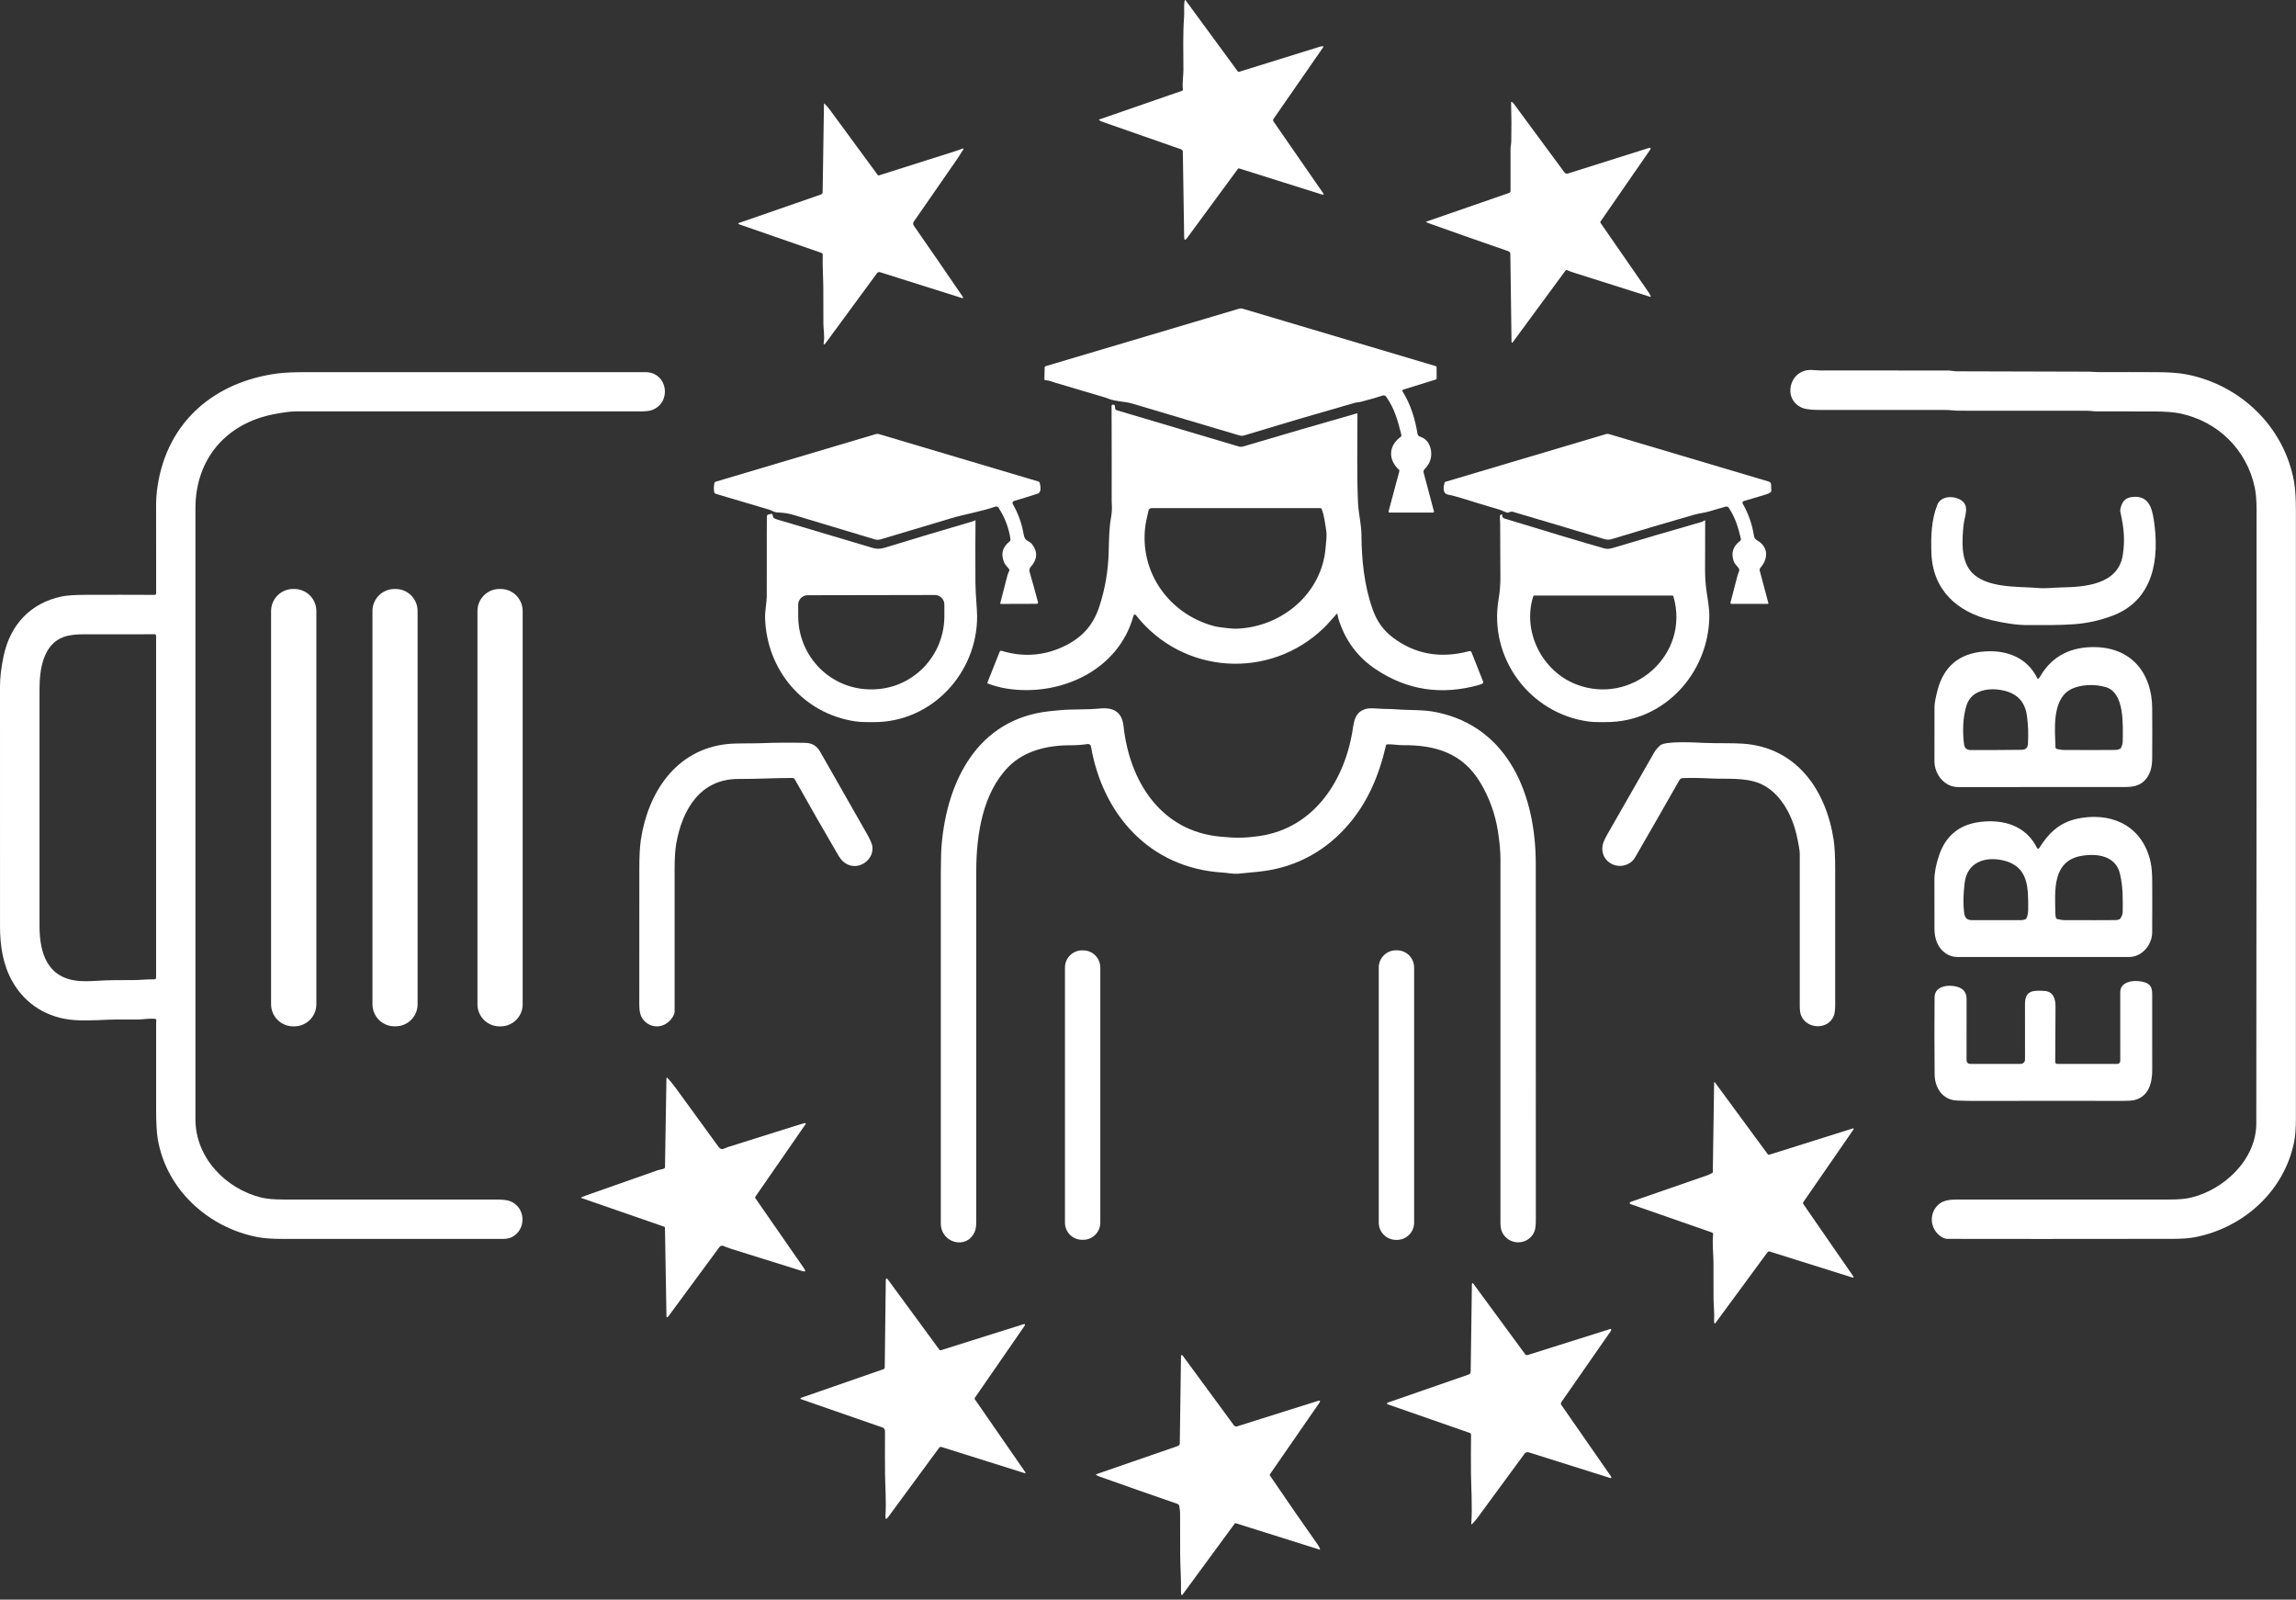
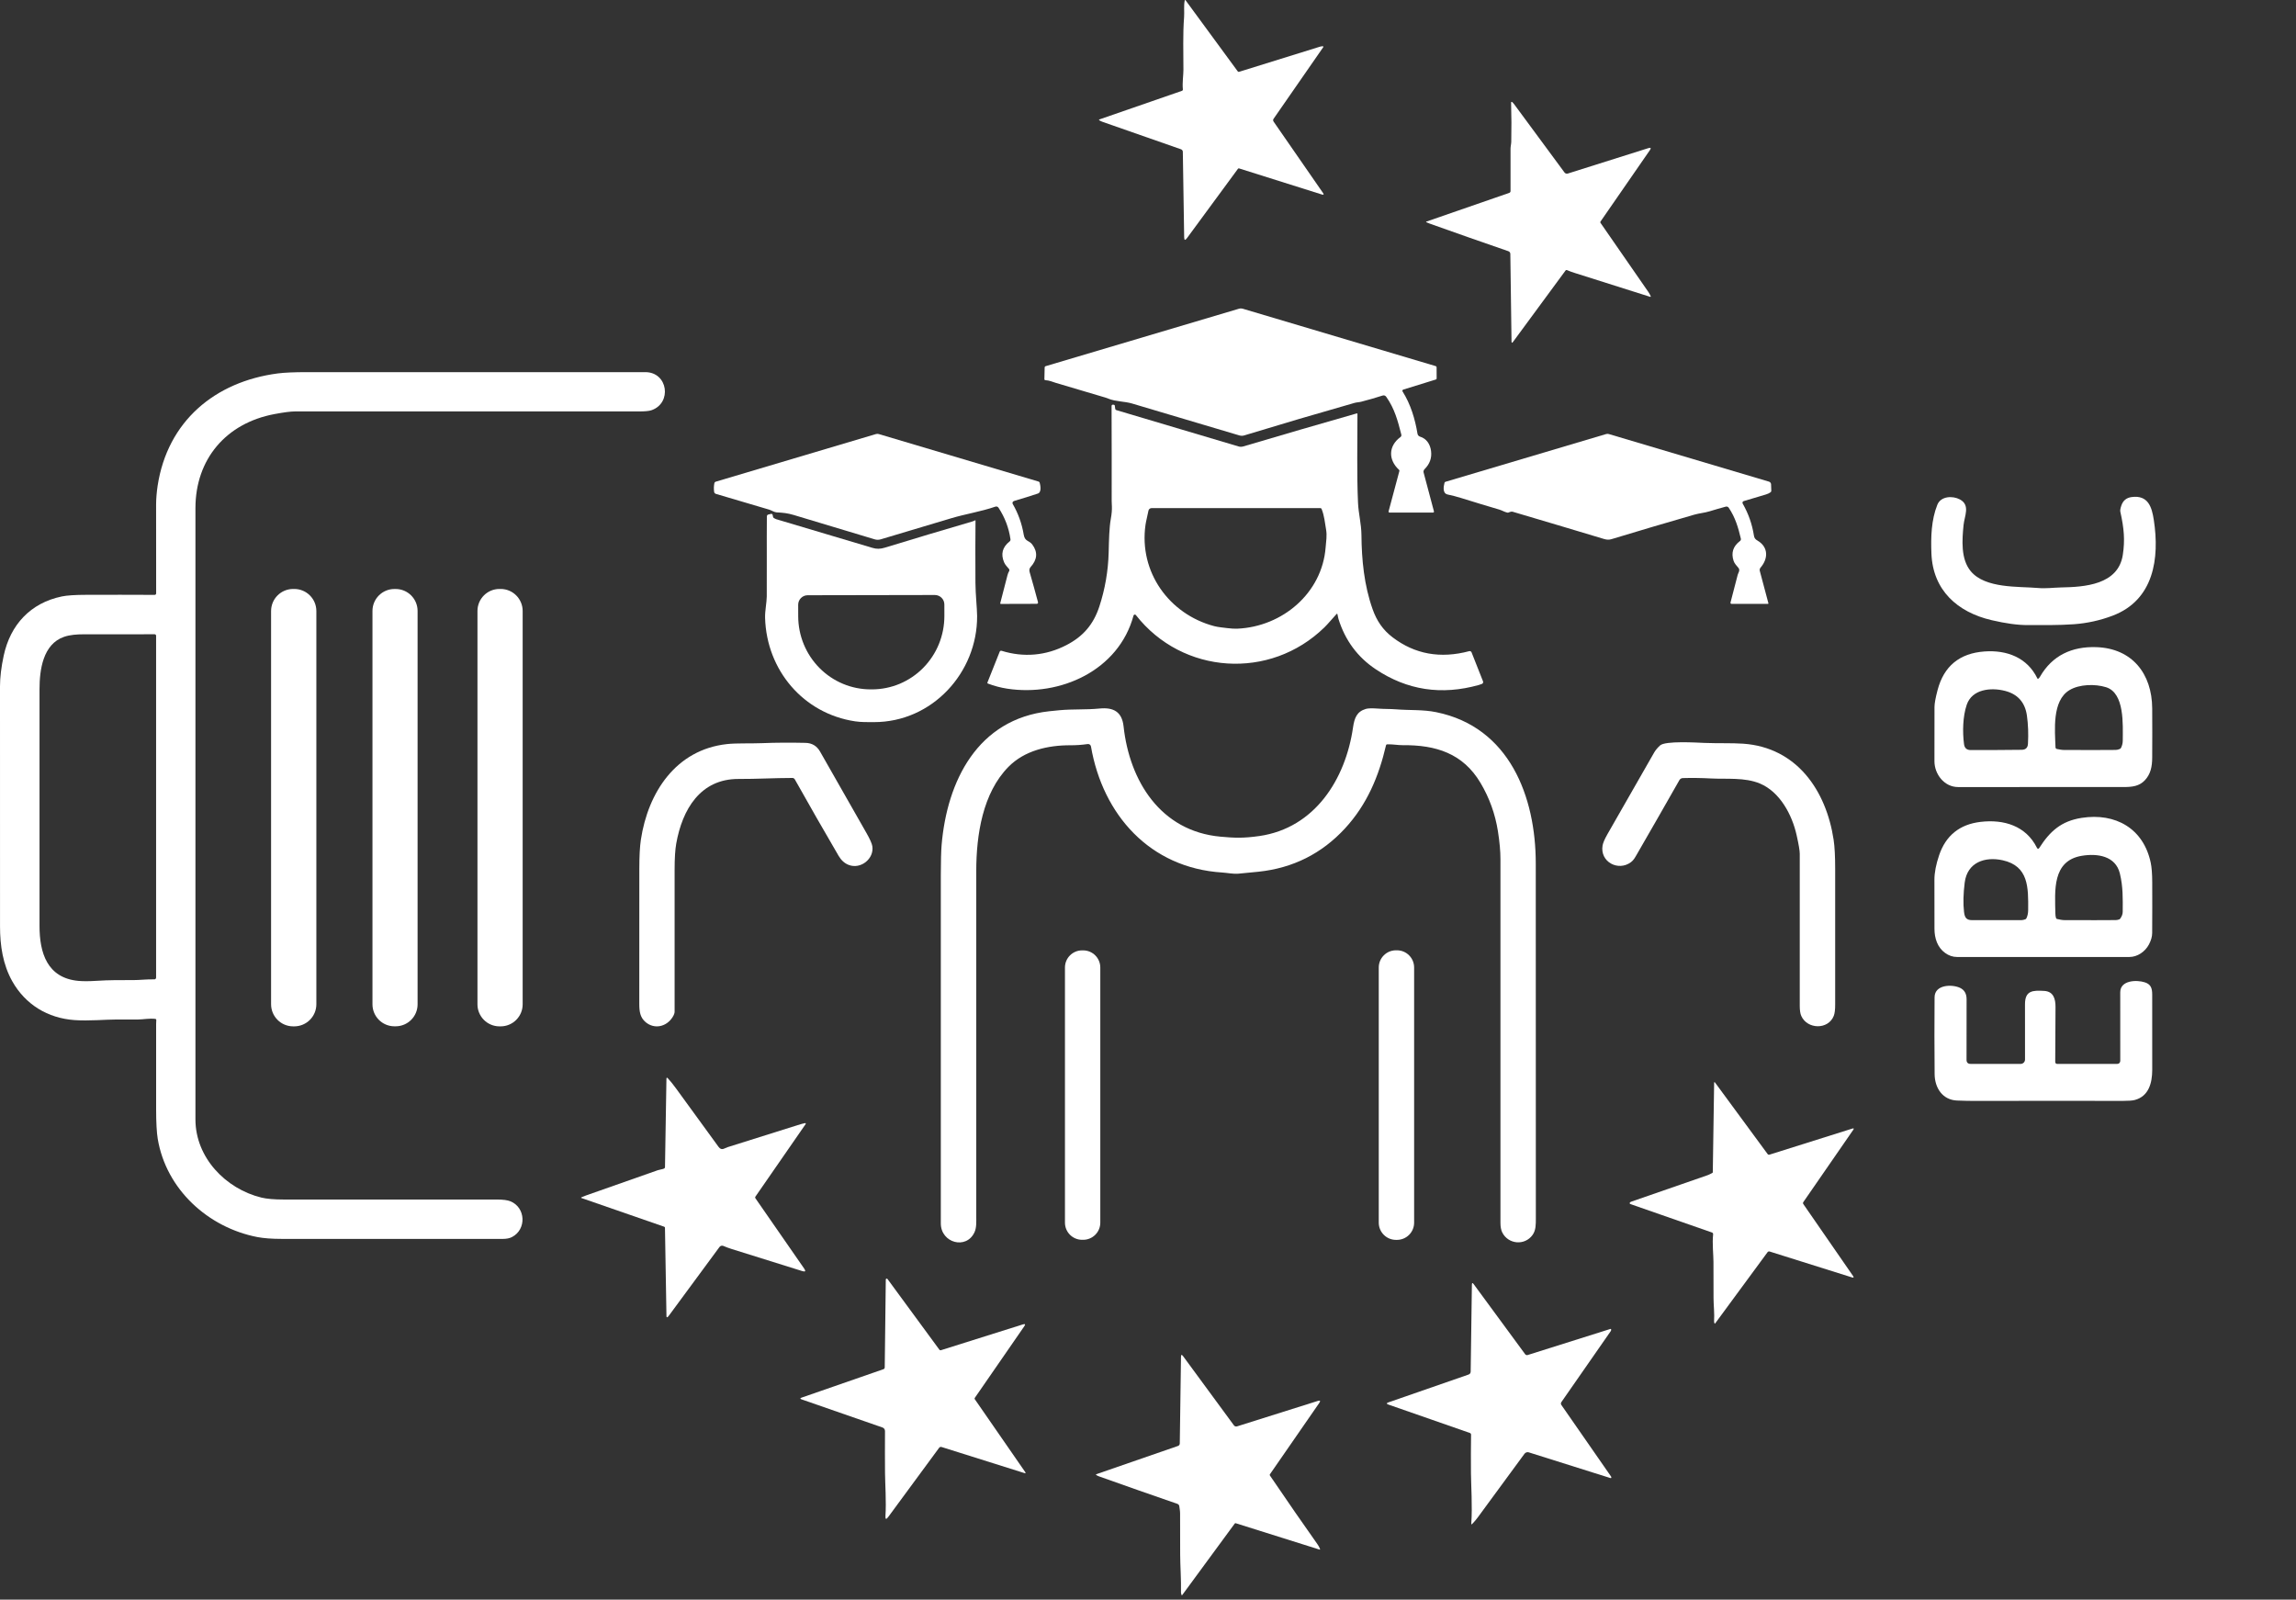
<svg xmlns="http://www.w3.org/2000/svg" width="89" height="62" viewBox="0 0 89 62" fill="none">
  <rect x="0" y="0" width="89" height="62" fill="#333333" stroke="none" />
  <path d="M48.029 2.784C49.073 2.462 50.117 2.137 51.16 1.811C51.199 1.799 51.239 1.792 51.278 1.793C51.282 1.793 51.286 1.794 51.289 1.796C51.292 1.798 51.295 1.801 51.297 1.804C51.298 1.808 51.299 1.811 51.299 1.815C51.298 1.819 51.297 1.823 51.295 1.826L49.37 4.601C49.344 4.639 49.344 4.677 49.37 4.715L51.281 7.475C51.327 7.54 51.311 7.561 51.235 7.537L48.032 6.528C48.013 6.522 47.999 6.527 47.987 6.542L46.01 9.231C45.94 9.326 45.904 9.315 45.902 9.196L45.85 5.884C45.85 5.862 45.843 5.841 45.83 5.824C45.818 5.806 45.8 5.793 45.779 5.786C44.769 5.432 43.757 5.078 42.744 4.725C42.696 4.708 42.651 4.687 42.61 4.661C42.607 4.659 42.605 4.656 42.603 4.654C42.602 4.651 42.601 4.647 42.602 4.644C42.602 4.641 42.603 4.638 42.605 4.635C42.607 4.633 42.61 4.631 42.613 4.63L45.815 3.521C45.827 3.517 45.837 3.509 45.844 3.498C45.851 3.487 45.854 3.474 45.852 3.462C45.825 3.207 45.873 2.922 45.873 2.709C45.874 2.029 45.847 1.339 45.899 0.661C45.915 0.454 45.879 0.214 45.925 0.014C45.925 0.011 45.927 0.008 45.929 0.005C45.931 0.003 45.934 0.002 45.938 0.001C45.941 0 45.944 0 45.947 0.002C45.95 0.003 45.953 0.005 45.954 0.007L47.981 2.769C47.994 2.785 48.01 2.79 48.029 2.784Z" fill="white" />
  <path d="M60.748 10.472C60.721 10.46 60.699 10.466 60.682 10.489L58.651 13.249C58.612 13.303 58.592 13.297 58.591 13.23L58.545 9.841C58.545 9.818 58.537 9.795 58.524 9.777C58.51 9.758 58.491 9.744 58.47 9.737C57.457 9.388 56.443 9.032 55.426 8.669C55.377 8.651 55.332 8.633 55.289 8.613C55.287 8.612 55.285 8.611 55.283 8.608C55.282 8.606 55.281 8.603 55.281 8.601C55.281 8.598 55.282 8.595 55.284 8.593C55.286 8.591 55.288 8.59 55.29 8.589L58.503 7.476C58.517 7.471 58.53 7.461 58.539 7.449C58.548 7.436 58.553 7.421 58.553 7.406C58.551 6.861 58.551 6.313 58.553 5.761C58.553 5.685 58.579 5.582 58.581 5.494C58.592 4.993 58.59 4.492 58.575 3.99C58.574 3.943 58.591 3.934 58.628 3.964C58.643 3.976 58.662 3.998 58.686 4.03C59.337 4.909 59.99 5.794 60.644 6.684C60.658 6.704 60.679 6.718 60.702 6.726C60.726 6.734 60.751 6.734 60.774 6.726L63.894 5.742C63.992 5.711 64.011 5.738 63.953 5.822L62.039 8.589C62.034 8.596 62.032 8.604 62.032 8.612C62.032 8.621 62.034 8.629 62.039 8.636C62.654 9.527 63.271 10.418 63.889 11.307C63.929 11.364 63.961 11.422 63.987 11.482C63.988 11.485 63.989 11.488 63.988 11.492C63.988 11.495 63.986 11.498 63.984 11.501C63.981 11.503 63.978 11.505 63.975 11.506C63.972 11.507 63.968 11.507 63.965 11.505C62.99 11.194 62.015 10.886 61.039 10.579C60.934 10.546 60.837 10.511 60.748 10.472Z" fill="white" />
-   <path d="M34.07 6.798C35.043 6.489 36.016 6.181 36.989 5.872C37.104 5.836 37.208 5.799 37.3 5.763C37.351 5.743 37.362 5.756 37.334 5.803C37.248 5.945 37.155 6.089 37.053 6.236C36.507 7.024 35.963 7.809 35.42 8.592C35.405 8.615 35.397 8.641 35.397 8.668C35.397 8.695 35.405 8.722 35.42 8.744C36.063 9.668 36.694 10.584 37.313 11.492C37.323 11.507 37.33 11.522 37.331 11.535C37.332 11.539 37.331 11.542 37.33 11.545C37.329 11.548 37.327 11.551 37.325 11.553C37.322 11.555 37.319 11.557 37.316 11.557C37.312 11.558 37.309 11.558 37.306 11.557L34.113 10.55C34.092 10.543 34.069 10.543 34.048 10.55C34.027 10.557 34.009 10.57 33.996 10.588L32.017 13.281C31.941 13.385 31.913 13.373 31.933 13.246C31.971 13.017 31.916 12.746 31.917 12.533C31.918 12.071 31.917 11.609 31.914 11.147C31.912 10.804 31.879 10.302 31.891 9.874C31.892 9.858 31.887 9.842 31.878 9.829C31.869 9.816 31.856 9.806 31.84 9.801L28.66 8.697C28.603 8.677 28.603 8.656 28.66 8.636L31.82 7.54C31.84 7.534 31.857 7.521 31.869 7.504C31.881 7.487 31.888 7.468 31.888 7.447L31.94 4.022C31.94 4.005 31.946 4.002 31.958 4.015C32.04 4.096 32.115 4.182 32.181 4.273C32.794 5.111 33.408 5.948 34.024 6.783C34.035 6.799 34.051 6.804 34.07 6.798Z" fill="white" />
  <path d="M54.394 15.101C54.387 15.103 54.38 15.107 54.375 15.112C54.37 15.117 54.366 15.123 54.363 15.13C54.361 15.136 54.36 15.143 54.361 15.151C54.361 15.158 54.364 15.165 54.367 15.171C54.68 15.666 54.852 16.238 54.947 16.812C54.951 16.838 54.963 16.863 54.98 16.882C54.998 16.902 55.02 16.916 55.045 16.924C55.299 17 55.439 17.221 55.472 17.48C55.507 17.75 55.422 17.985 55.219 18.187C55.202 18.204 55.19 18.224 55.184 18.247C55.177 18.27 55.177 18.294 55.184 18.317L55.584 19.82C55.586 19.825 55.586 19.831 55.585 19.837C55.584 19.843 55.581 19.848 55.578 19.853C55.574 19.858 55.569 19.861 55.564 19.864C55.559 19.867 55.553 19.868 55.547 19.868L53.861 19.866C53.856 19.866 53.85 19.865 53.845 19.863C53.84 19.86 53.836 19.857 53.832 19.852C53.829 19.847 53.827 19.842 53.825 19.837C53.824 19.831 53.825 19.825 53.826 19.82L54.245 18.253C54.249 18.238 54.245 18.224 54.233 18.212C53.805 17.822 53.819 17.284 54.283 16.942C54.317 16.917 54.329 16.884 54.319 16.843C54.183 16.311 54.06 15.841 53.737 15.383C53.7 15.33 53.65 15.313 53.587 15.333C53.329 15.417 53.055 15.496 52.767 15.57C52.677 15.594 52.591 15.592 52.506 15.616C51.072 16.024 49.648 16.444 48.231 16.876C48.17 16.895 48.105 16.895 48.043 16.877C46.661 16.466 45.274 16.053 43.882 15.64C43.593 15.554 43.24 15.567 42.968 15.453C42.928 15.435 42.891 15.422 42.856 15.412C42.212 15.222 41.568 15.031 40.924 14.839C40.81 14.805 40.68 14.744 40.527 14.736C40.498 14.735 40.484 14.72 40.484 14.692L40.494 14.244C40.494 14.233 40.498 14.221 40.505 14.212C40.513 14.202 40.523 14.195 40.534 14.192L48.022 11.967C48.072 11.952 48.126 11.952 48.177 11.967L55.648 14.189C55.674 14.197 55.687 14.214 55.687 14.242L55.689 14.668C55.689 14.689 55.679 14.703 55.659 14.709L54.394 15.101Z" fill="white" />
-   <path d="M87.399 18.883C87.086 17.427 85.97 16.325 84.489 16.021C84.252 15.973 83.919 15.949 83.491 15.948C82.766 15.947 82.04 15.947 81.314 15.947C81.187 15.947 81.032 15.921 80.896 15.921C79.245 15.919 77.594 15.919 75.943 15.919C75.78 15.919 75.584 15.89 75.411 15.89C73.802 15.889 72.192 15.888 70.583 15.889C70.386 15.889 70.058 15.886 69.876 15.814C69.064 15.493 69.355 14.288 70.245 14.341C70.432 14.353 70.527 14.358 70.529 14.358C72.193 14.358 73.856 14.359 75.52 14.361C75.627 14.362 75.754 14.392 75.844 14.392C77.553 14.395 79.263 14.399 80.972 14.406C81.114 14.407 81.26 14.425 81.391 14.424C82.139 14.42 82.888 14.421 83.636 14.425C84.094 14.428 84.463 14.456 84.742 14.509C86.847 14.91 88.546 16.543 88.925 18.674C88.973 18.943 88.996 19.321 88.996 19.808C88.997 27.657 88.997 35.505 88.996 43.353C88.996 43.731 88.973 44.037 88.925 44.272C88.538 46.166 86.985 47.568 85.117 47.947C84.887 47.993 84.601 48.016 84.258 48.017C80.341 48.022 77.422 48.023 75.501 48.018C75.418 48.018 75.336 47.992 75.256 47.941C74.853 47.683 74.757 47.14 75.063 46.767C75.258 46.53 75.53 46.494 75.858 46.494C78.607 46.494 81.356 46.494 84.105 46.493C84.449 46.493 84.723 46.468 84.928 46.419C86.206 46.114 87.46 44.948 87.461 43.545C87.468 35.621 87.472 27.697 87.472 19.772C87.471 19.406 87.447 19.109 87.399 18.883Z" fill="white" />
  <path d="M6.022 39.492C5.796 39.464 5.535 39.515 5.356 39.515C5.083 39.515 4.81 39.515 4.537 39.515C4.088 39.515 3.442 39.578 2.886 39.538C1.846 39.463 0.984 38.934 0.477 38.036C0.112 37.389 0.001 36.651 0.001 35.907C0.001 32.806 0 29.706 0 26.605C0 26.255 0.048 25.857 0.144 25.41C0.402 24.215 1.18 23.371 2.396 23.118C2.593 23.077 2.911 23.056 3.35 23.055C4.234 23.052 5.115 23.053 5.994 23.057C6.002 23.057 6.01 23.056 6.017 23.053C6.024 23.05 6.031 23.045 6.036 23.04C6.042 23.034 6.046 23.028 6.049 23.02C6.052 23.013 6.053 23.005 6.053 22.997C6.05 21.849 6.049 20.7 6.051 19.551C6.051 19.33 6.076 19.056 6.11 18.829C6.493 16.327 8.331 14.793 10.766 14.474C11.02 14.441 11.399 14.424 11.903 14.424C16.274 14.422 20.644 14.422 25.015 14.424C25.895 14.424 26.059 15.628 25.248 15.902C25.159 15.932 24.999 15.947 24.769 15.947C20.323 15.947 15.878 15.947 11.433 15.947C11.269 15.947 11.004 15.981 10.636 16.05C8.768 16.401 7.576 17.79 7.576 19.699C7.576 27.595 7.576 35.492 7.576 43.388C7.576 44.865 8.745 46.079 10.133 46.418C10.341 46.468 10.63 46.493 11.002 46.493C13.754 46.494 16.506 46.494 19.258 46.493C19.498 46.493 19.674 46.516 19.784 46.561C20.382 46.802 20.417 47.653 19.845 47.948C19.754 47.996 19.632 48.02 19.478 48.02C16.628 48.02 13.778 48.02 10.928 48.019C10.541 48.019 10.223 47.995 9.976 47.948C8.065 47.578 6.44 46.099 6.114 44.139C6.074 43.896 6.053 43.517 6.052 43.002C6.049 41.901 6.049 40.8 6.052 39.698C6.052 39.628 6.054 39.574 6.058 39.538C6.059 39.527 6.056 39.517 6.049 39.508C6.043 39.499 6.033 39.494 6.022 39.492ZM2.484 24.683C1.658 24.968 1.532 25.977 1.532 26.714C1.53 29.773 1.53 32.832 1.532 35.891C1.532 36.93 1.827 37.907 3.04 38.019C3.218 38.035 3.446 38.035 3.726 38.017C4.252 37.983 4.688 37.988 5.174 37.988C5.416 37.989 5.709 37.951 5.982 37.96C5.99 37.96 5.999 37.959 6.008 37.956C6.016 37.953 6.024 37.948 6.03 37.941C6.037 37.935 6.042 37.928 6.045 37.919C6.049 37.911 6.051 37.902 6.051 37.893V24.64C6.051 24.625 6.045 24.611 6.034 24.6C6.024 24.59 6.009 24.584 5.995 24.584C5.078 24.583 4.163 24.583 3.249 24.585C2.977 24.585 2.711 24.605 2.484 24.683Z" fill="white" />
  <path d="M51.806 23.802C51.648 23.972 51.482 24.177 51.338 24.317C49.233 26.371 45.839 26.152 44.03 23.84C44.024 23.832 44.016 23.826 44.007 23.823C43.998 23.82 43.988 23.819 43.979 23.821C43.969 23.823 43.961 23.827 43.954 23.834C43.947 23.841 43.941 23.849 43.939 23.858C43.364 25.99 41.096 27.008 39.039 26.692C38.786 26.653 38.537 26.587 38.293 26.494C38.289 26.492 38.286 26.49 38.283 26.487C38.28 26.484 38.278 26.481 38.276 26.477C38.274 26.473 38.273 26.469 38.273 26.465C38.273 26.46 38.274 26.456 38.276 26.453L38.752 25.258C38.758 25.245 38.768 25.234 38.781 25.227C38.794 25.221 38.809 25.22 38.823 25.224C39.683 25.492 40.545 25.414 41.337 25.004C41.974 24.675 42.382 24.216 42.614 23.508C42.836 22.828 42.956 22.132 42.975 21.419C42.988 20.899 42.997 20.454 43.059 20.107C43.093 19.921 43.106 19.761 43.1 19.626C43.095 19.493 43.092 19.425 43.092 19.422C43.094 18.208 43.093 16.979 43.088 15.735C43.088 15.727 43.09 15.72 43.093 15.713C43.096 15.706 43.101 15.699 43.108 15.694C43.114 15.69 43.121 15.686 43.129 15.685C43.136 15.683 43.144 15.683 43.152 15.685C43.163 15.688 43.173 15.69 43.182 15.691C43.201 15.694 43.211 15.705 43.213 15.723L43.229 15.846C43.231 15.858 43.236 15.868 43.243 15.877C43.25 15.885 43.26 15.892 43.27 15.895C44.852 16.364 46.429 16.834 48.003 17.302C48.068 17.322 48.133 17.322 48.198 17.302C49.66 16.868 51.125 16.442 52.592 16.023C52.61 16.019 52.619 16.025 52.619 16.044C52.621 17.191 52.59 18.348 52.641 19.49C52.66 19.912 52.77 20.302 52.774 20.741C52.782 21.693 52.877 22.683 53.206 23.611C53.364 24.056 53.599 24.412 53.984 24.704C54.844 25.358 55.833 25.536 56.951 25.239C56.969 25.234 56.988 25.236 57.005 25.244C57.022 25.253 57.035 25.267 57.042 25.284L57.487 26.41C57.494 26.428 57.494 26.448 57.486 26.466C57.479 26.485 57.465 26.499 57.447 26.507C57.413 26.522 57.373 26.536 57.326 26.549C55.877 26.956 54.545 26.753 53.329 25.941C52.624 25.471 52.142 24.821 51.883 23.989C51.866 23.938 51.862 23.872 51.845 23.812C51.838 23.785 51.825 23.782 51.806 23.802ZM44.403 20.345C44.144 22.164 45.313 23.804 47.063 24.268C47.229 24.311 47.404 24.323 47.579 24.346C47.728 24.365 47.859 24.372 47.97 24.367C49.703 24.289 51.251 22.994 51.386 21.212C51.404 20.982 51.444 20.765 51.404 20.532C51.356 20.249 51.336 19.999 51.23 19.728C51.227 19.718 51.219 19.709 51.21 19.703C51.201 19.697 51.19 19.693 51.179 19.693L44.64 19.694C44.61 19.694 44.581 19.704 44.559 19.723C44.536 19.742 44.521 19.769 44.516 19.799C44.484 19.98 44.426 20.179 44.403 20.345Z" fill="white" />
  <path d="M39.249 19.513C39.25 19.521 39.253 19.528 39.257 19.534C39.47 19.902 39.612 20.299 39.683 20.725C39.729 20.997 39.889 20.937 40.015 21.106C40.233 21.399 40.211 21.689 39.951 21.976C39.902 22.029 39.89 22.096 39.913 22.177C40.028 22.574 40.135 22.959 40.234 23.332C40.247 23.38 40.228 23.404 40.179 23.404L38.796 23.408C38.793 23.408 38.789 23.407 38.786 23.406C38.782 23.404 38.779 23.402 38.777 23.399C38.775 23.396 38.773 23.393 38.772 23.389C38.772 23.385 38.772 23.382 38.773 23.378C38.865 23.017 38.958 22.659 39.051 22.302C39.067 22.238 39.089 22.183 39.117 22.137C39.124 22.124 39.128 22.109 39.127 22.093C39.126 22.078 39.12 22.063 39.11 22.051C39.043 21.971 38.964 21.893 38.924 21.8C38.785 21.477 38.855 21.207 39.135 20.987C39.147 20.977 39.157 20.965 39.163 20.95C39.169 20.935 39.171 20.918 39.169 20.902C39.107 20.464 38.953 20.058 38.709 19.684C38.677 19.635 38.633 19.62 38.578 19.639C38.028 19.829 37.435 19.919 36.873 20.087C35.961 20.359 35.049 20.632 34.138 20.905C34.06 20.928 33.983 20.928 33.905 20.904C32.858 20.587 31.81 20.272 30.762 19.959C30.524 19.888 30.349 19.872 30.106 19.859C30.006 19.853 29.908 19.781 29.819 19.754C29.136 19.55 28.446 19.346 27.749 19.142C27.732 19.136 27.716 19.127 27.704 19.113C27.693 19.099 27.685 19.082 27.682 19.065C27.666 18.95 27.669 18.837 27.692 18.724C27.695 18.712 27.7 18.701 27.709 18.691C27.717 18.682 27.728 18.675 27.741 18.671L33.953 16.824C33.99 16.813 34.029 16.813 34.066 16.824L40.258 18.665C40.268 18.668 40.278 18.673 40.285 18.681C40.292 18.688 40.298 18.698 40.301 18.708C40.329 18.807 40.382 19.08 40.233 19.129C39.932 19.229 39.629 19.323 39.325 19.412C39.265 19.43 39.24 19.463 39.249 19.513Z" fill="white" />
  <path d="M67.592 19.422C67.582 19.425 67.573 19.43 67.565 19.437C67.558 19.444 67.552 19.452 67.548 19.461C67.544 19.471 67.543 19.481 67.544 19.491C67.544 19.501 67.547 19.511 67.552 19.519C67.775 19.908 67.92 20.322 67.988 20.762C68.003 20.857 68.045 20.906 68.123 20.951C68.555 21.203 68.546 21.651 68.244 22.001C68.229 22.018 68.219 22.039 68.214 22.061C68.209 22.083 68.209 22.106 68.215 22.128L68.547 23.375C68.553 23.396 68.545 23.407 68.523 23.407L67.117 23.405C67.111 23.405 67.105 23.403 67.1 23.401C67.094 23.398 67.09 23.394 67.086 23.389C67.082 23.385 67.08 23.379 67.079 23.373C67.078 23.367 67.078 23.362 67.079 23.356C67.174 22.994 67.267 22.634 67.359 22.278C67.379 22.205 67.462 22.103 67.389 22.013C67.318 21.925 67.234 21.846 67.2 21.74C67.097 21.429 67.179 21.172 67.447 20.97C67.461 20.96 67.472 20.946 67.478 20.93C67.483 20.913 67.484 20.896 67.481 20.879C67.377 20.439 67.266 20.06 67.011 19.68C66.999 19.662 66.981 19.648 66.961 19.64C66.94 19.632 66.917 19.631 66.896 19.637C66.692 19.692 66.484 19.752 66.272 19.817C66.075 19.878 65.874 19.892 65.677 19.948C64.603 20.257 63.532 20.574 62.464 20.898C62.378 20.925 62.285 20.923 62.185 20.893C61.004 20.537 59.822 20.185 58.64 19.836C58.601 19.824 58.548 19.833 58.481 19.863C58.463 19.871 58.444 19.872 58.425 19.868C58.316 19.842 58.215 19.78 58.12 19.752C57.623 19.606 57.127 19.455 56.633 19.301C56.464 19.248 56.292 19.204 56.117 19.167C55.909 19.124 55.956 18.86 55.993 18.714C55.998 18.693 56.012 18.68 56.032 18.674L62.256 16.824C62.292 16.813 62.33 16.813 62.366 16.824L68.571 18.668C68.593 18.675 68.613 18.688 68.628 18.707C68.642 18.725 68.651 18.748 68.652 18.771L68.661 19.021C68.662 19.032 68.66 19.043 68.655 19.053C68.65 19.063 68.643 19.072 68.634 19.079C68.587 19.114 68.526 19.143 68.454 19.165C68.159 19.254 67.871 19.339 67.592 19.422Z" fill="white" />
  <path d="M83.488 20.151C83.717 21.642 83.492 23.258 81.888 23.865C81.407 24.047 80.908 24.157 80.39 24.195C79.79 24.238 79.197 24.227 78.596 24.228C78.211 24.229 77.746 24.165 77.2 24.037C75.878 23.729 74.926 22.881 74.868 21.46C74.842 20.816 74.863 20.151 75.097 19.565C75.232 19.227 75.691 19.207 75.971 19.358C76.385 19.58 76.147 19.998 76.113 20.355C76.058 20.923 75.998 21.667 76.393 22.141C76.958 22.818 78.244 22.724 78.994 22.79C79.311 22.818 79.589 22.776 79.887 22.769C80.803 22.752 82.11 22.67 82.287 21.504C82.374 20.935 82.335 20.483 82.19 19.831C82.179 19.78 82.194 19.696 82.236 19.578C82.302 19.396 82.433 19.292 82.627 19.266C83.268 19.179 83.412 19.653 83.488 20.151Z" fill="white" />
  <path d="M30 20.081C30.038 20.103 30.066 20.117 30.083 20.122C31.327 20.492 32.571 20.863 33.816 21.234C33.983 21.285 34.121 21.281 34.299 21.227C35.427 20.882 36.556 20.544 37.688 20.213C37.725 20.202 37.761 20.187 37.795 20.169C37.808 20.162 37.815 20.165 37.814 20.18C37.807 20.775 37.806 21.577 37.811 22.587C37.813 23.031 37.874 23.567 37.876 23.879C37.887 26.075 36.13 27.99 33.883 27.989C33.635 27.989 33.385 27.994 33.149 27.959C31.135 27.658 29.716 25.97 29.657 23.951C29.649 23.68 29.721 23.347 29.722 23.114C29.729 22.08 29.717 21.046 29.726 20.012C29.727 19.996 29.732 19.981 29.742 19.968C29.752 19.956 29.766 19.947 29.781 19.943L29.88 19.919C29.919 19.909 29.943 19.924 29.951 19.963L29.966 20.033C29.971 20.054 29.982 20.07 30 20.081ZM36.237 23.062L31.307 23.071C31.209 23.072 31.116 23.11 31.047 23.18C30.979 23.248 30.94 23.342 30.94 23.439L30.941 23.886C30.942 24.639 31.239 25.36 31.767 25.892C32.294 26.423 33.009 26.721 33.753 26.72H33.804C34.173 26.719 34.538 26.645 34.879 26.502C35.219 26.358 35.528 26.149 35.788 25.885C36.048 25.62 36.255 25.307 36.395 24.963C36.535 24.618 36.607 24.249 36.607 23.876L36.606 23.429C36.606 23.381 36.596 23.333 36.578 23.288C36.559 23.244 36.532 23.203 36.498 23.169C36.464 23.135 36.423 23.108 36.378 23.09C36.334 23.071 36.286 23.062 36.237 23.062Z" fill="white" />
-   <path d="M58.325 20.1C60.045 20.627 61.333 21.013 62.187 21.256C62.281 21.283 62.391 21.277 62.518 21.238C63.664 20.895 64.811 20.559 65.961 20.23C65.987 20.223 66.025 20.203 66.074 20.17C66.09 20.159 66.098 20.163 66.098 20.183C66.094 20.823 66.093 21.464 66.094 22.104C66.094 22.367 66.111 22.622 66.144 22.867C66.191 23.207 66.262 23.557 66.259 23.883C66.239 26.081 64.51 28 62.245 27.988C62.025 27.987 61.797 27.995 61.588 27.967C59.301 27.662 57.704 25.507 58.089 23.231C58.136 22.952 58.16 22.684 58.16 22.413C58.16 21.711 58.157 21.009 58.151 20.307C58.15 20.203 58.146 20.108 58.139 20.021C58.138 20.008 58.14 19.996 58.145 19.985C58.151 19.974 58.159 19.964 58.169 19.957L58.192 19.942C58.217 19.925 58.229 19.932 58.228 19.961C58.226 20.033 58.253 20.078 58.325 20.1ZM61.093 26.524C63.252 27.365 65.532 25.39 64.865 23.111C64.86 23.093 64.848 23.084 64.829 23.084L59.469 23.083C59.452 23.083 59.44 23.091 59.435 23.108C59.001 24.465 59.763 26.005 61.093 26.524Z" fill="white" />
  <path d="M11.406 22.828H11.364C10.891 22.828 10.508 23.211 10.508 23.684V38.924C10.508 39.397 10.891 39.781 11.364 39.781H11.406C11.88 39.781 12.263 39.397 12.263 38.924V23.684C12.263 23.211 11.88 22.828 11.406 22.828Z" fill="white" />
  <path d="M15.335 22.829H15.29C14.819 22.829 14.438 23.21 14.438 23.681V38.927C14.438 39.398 14.819 39.779 15.29 39.779H15.335C15.806 39.779 16.187 39.398 16.187 38.927V23.681C16.187 23.21 15.806 22.829 15.335 22.829Z" fill="white" />
  <path d="M19.407 22.828H19.361C18.89 22.828 18.508 23.21 18.508 23.682V38.927C18.508 39.398 18.89 39.781 19.361 39.781H19.407C19.878 39.781 20.26 39.398 20.26 38.927V23.682C20.26 23.21 19.878 22.828 19.407 22.828Z" fill="white" />
  <path d="M79.011 26.306C79.036 26.288 79.057 26.263 79.075 26.232C79.549 25.404 80.314 25.051 81.261 25.083C82.649 25.13 83.418 26.113 83.426 27.454C83.43 28.09 83.43 28.726 83.426 29.363C83.425 29.711 83.365 30.004 83.144 30.24C82.924 30.475 82.651 30.506 82.305 30.505C80.172 30.504 78.038 30.505 75.904 30.506C75.366 30.507 74.986 30.007 74.985 29.505C74.984 28.804 74.984 28.104 74.987 27.403C74.987 27.267 75.027 27.049 75.106 26.748C75.35 25.818 75.958 25.319 76.928 25.25C77.789 25.189 78.583 25.484 78.976 26.297C78.978 26.3 78.98 26.303 78.983 26.305C78.985 26.308 78.988 26.309 78.992 26.31C78.995 26.311 78.999 26.311 79.002 26.31C79.005 26.309 79.009 26.308 79.011 26.306ZM80.217 26.75C79.535 27.163 79.656 28.312 79.678 28.968C79.678 28.983 79.684 28.997 79.693 29.008C79.703 29.019 79.716 29.027 79.73 29.03C79.826 29.05 79.922 29.069 80.025 29.069C81.013 29.072 81.677 29.071 82.016 29.067C82.064 29.067 82.117 29.053 82.177 29.026C82.194 29.018 82.207 29.006 82.216 28.988C82.262 28.898 82.285 28.802 82.285 28.699C82.285 28.102 82.365 26.864 81.64 26.637C81.213 26.503 80.6 26.518 80.217 26.75ZM76.236 27.318C76.083 27.77 76.069 28.365 76.132 28.844C76.152 28.995 76.237 29.071 76.388 29.072C77.048 29.073 77.708 29.07 78.369 29.062C78.521 29.06 78.602 28.982 78.61 28.829C78.632 28.446 78.618 28.081 78.569 27.732C78.495 27.22 78.21 26.901 77.713 26.776C77.176 26.64 76.444 26.706 76.236 27.318Z" fill="white" />
  <path d="M53.727 28.884C53.447 30.094 52.986 31.186 52.138 32.107C51.236 33.086 50.12 33.646 48.787 33.787C48.531 33.815 48.275 33.84 48.018 33.862C47.798 33.882 47.591 33.832 47.373 33.818C44.577 33.641 42.747 31.585 42.289 28.931C42.284 28.902 42.268 28.877 42.244 28.859C42.221 28.842 42.191 28.835 42.163 28.839C41.933 28.872 41.713 28.887 41.504 28.886C40.61 28.882 39.713 29.094 39.094 29.719C38.091 30.733 37.843 32.361 37.843 33.757C37.843 38.221 37.843 42.685 37.843 47.15C37.843 47.351 37.857 47.581 37.776 47.758C37.46 48.451 36.469 48.175 36.469 47.42C36.469 42.913 36.469 38.406 36.469 33.899C36.47 33.371 36.48 32.992 36.499 32.761C36.708 30.272 37.894 27.871 40.669 27.568C40.804 27.553 40.939 27.54 41.075 27.527C41.585 27.48 42.094 27.514 42.623 27.462C43.162 27.409 43.491 27.588 43.553 28.152C43.783 30.273 44.989 32.218 47.31 32.429C47.833 32.476 48.175 32.496 48.816 32.404C50.97 32.094 52.158 30.198 52.447 28.198C52.501 27.83 52.592 27.58 52.948 27.476C53.033 27.451 53.196 27.448 53.437 27.466C53.657 27.483 53.879 27.475 54.096 27.492C54.656 27.537 55.152 27.498 55.669 27.603C58.515 28.18 59.531 30.883 59.531 33.469C59.531 38.053 59.532 42.637 59.534 47.221C59.534 47.453 59.539 47.681 59.407 47.866C59.101 48.291 58.463 48.229 58.233 47.771C58.186 47.678 58.162 47.553 58.162 47.397C58.162 42.699 58.162 38 58.162 33.301C58.162 32.997 58.13 32.636 58.064 32.217C57.958 31.548 57.733 30.923 57.388 30.343C56.708 29.199 55.657 28.871 54.376 28.883C54.197 28.885 53.973 28.842 53.769 28.85C53.747 28.851 53.733 28.863 53.727 28.884Z" fill="white" />
  <path d="M30.81 30.209C30.801 30.192 30.787 30.178 30.77 30.168C30.754 30.158 30.735 30.153 30.716 30.153C30.018 30.154 29.324 30.195 28.628 30.192C27.139 30.187 26.447 31.383 26.214 32.692C26.171 32.929 26.15 33.27 26.15 33.714C26.149 35.547 26.149 37.38 26.15 39.214C26.15 39.27 26.124 39.34 26.072 39.423C25.835 39.799 25.37 39.904 25.029 39.62C24.813 39.439 24.781 39.207 24.781 38.908C24.781 37.167 24.781 35.427 24.782 33.686C24.782 33.192 24.802 32.813 24.842 32.549C25.119 30.714 26.199 29.056 28.181 28.84C28.559 28.799 29.071 28.823 29.517 28.805C30.105 28.781 30.651 28.781 31.221 28.793C31.475 28.798 31.664 28.911 31.789 29.132C32.383 30.18 32.979 31.226 33.578 32.272C33.719 32.518 33.797 32.693 33.814 32.797C33.891 33.278 33.368 33.709 32.893 33.522C32.736 33.46 32.608 33.343 32.507 33.172C31.927 32.18 31.362 31.192 30.81 30.209Z" fill="white" />
  <path d="M68.224 30.371C67.633 30.122 66.919 30.205 66.326 30.173C65.95 30.153 65.585 30.148 65.23 30.158C65.203 30.159 65.177 30.167 65.154 30.18C65.131 30.194 65.112 30.213 65.099 30.236C64.549 31.204 64.002 32.159 63.457 33.102C63.384 33.228 63.33 33.336 63.219 33.419C62.724 33.785 62.015 33.404 62.12 32.775C62.137 32.672 62.2 32.526 62.308 32.335C62.911 31.279 63.515 30.223 64.12 29.168C64.173 29.076 64.249 28.985 64.349 28.893C64.552 28.707 65.759 28.782 66.072 28.795C66.583 28.816 67.141 28.795 67.572 28.825C69.65 28.971 70.788 30.637 71.077 32.55C71.117 32.811 71.137 33.19 71.137 33.685C71.136 35.434 71.136 37.181 71.137 38.93C71.138 39.135 71.119 39.283 71.082 39.376C70.865 39.921 70.054 39.9 69.822 39.375C69.783 39.287 69.764 39.157 69.764 38.985C69.765 37.019 69.765 35.053 69.764 33.088C69.764 32.972 69.724 32.733 69.643 32.373C69.464 31.567 68.988 30.692 68.224 30.371Z" fill="white" />
  <path d="M78.954 32.853C78.984 32.914 79.017 32.915 79.053 32.859C79.464 32.216 79.903 31.824 80.688 31.701C82.004 31.495 83.09 32.112 83.369 33.44C83.406 33.617 83.426 33.868 83.427 34.193C83.43 34.85 83.429 35.507 83.425 36.165C83.424 36.303 83.382 36.451 83.299 36.608C83.151 36.888 82.851 37.092 82.543 37.092C80.316 37.093 78.088 37.093 75.861 37.092C75.697 37.092 75.542 37.04 75.398 36.935C75.1 36.72 74.986 36.363 74.986 36.001C74.984 35.367 74.984 34.733 74.984 34.099C74.984 33.821 75.046 33.503 75.167 33.146C75.427 32.383 75.961 31.953 76.769 31.856C77.682 31.747 78.534 32.014 78.954 32.853ZM82.173 33.857C82.007 33.17 81.295 33.071 80.699 33.17C79.537 33.361 79.658 34.539 79.672 35.402C79.674 35.474 79.682 35.535 79.698 35.584C79.701 35.593 79.706 35.601 79.713 35.607C79.719 35.613 79.727 35.617 79.736 35.619C79.837 35.641 79.932 35.664 80.035 35.664C80.974 35.667 81.634 35.666 82.015 35.662C82.051 35.662 82.094 35.653 82.144 35.637C82.161 35.631 82.176 35.62 82.187 35.605C82.251 35.515 82.283 35.426 82.283 35.338C82.286 34.824 82.298 34.373 82.173 33.857ZM77.628 33.343C76.946 33.193 76.258 33.419 76.158 34.208C76.103 34.644 76.094 35.023 76.132 35.346C76.157 35.559 76.218 35.664 76.445 35.665C77.414 35.667 78.055 35.666 78.368 35.663C78.406 35.662 78.452 35.652 78.506 35.632C78.525 35.625 78.539 35.612 78.549 35.594C78.594 35.505 78.617 35.396 78.618 35.267C78.624 34.408 78.643 33.568 77.628 33.343Z" fill="white" />
  <path d="M41.986 36.836H41.946C41.579 36.836 41.281 37.133 41.281 37.501V47.389C41.281 47.757 41.579 48.054 41.946 48.054H41.986C42.353 48.054 42.651 47.757 42.651 47.389V37.501C42.651 37.133 42.353 36.836 41.986 36.836Z" fill="white" />
  <path d="M54.15 36.833H54.112C53.744 36.833 53.445 37.132 53.445 37.5V47.39C53.445 47.758 53.744 48.057 54.112 48.057H54.15C54.518 48.057 54.816 47.758 54.816 47.39V37.5C54.816 37.132 54.518 36.833 54.15 36.833Z" fill="white" />
  <path d="M79.751 41.237L82.072 41.236C82.088 41.236 82.103 41.233 82.117 41.227C82.131 41.222 82.143 41.213 82.154 41.202C82.165 41.192 82.173 41.179 82.179 41.165C82.185 41.151 82.188 41.136 82.188 41.121C82.186 40.238 82.186 39.35 82.187 38.458C82.188 37.991 82.824 37.971 83.141 38.075C83.374 38.15 83.425 38.303 83.426 38.545C83.429 39.523 83.429 40.501 83.427 41.478C83.425 41.969 83.294 42.492 82.75 42.635C82.66 42.659 82.507 42.67 82.29 42.67C80.403 42.666 78.516 42.667 76.629 42.671C76.373 42.672 76.117 42.667 75.86 42.656C75.295 42.633 74.997 42.162 74.992 41.635C74.983 40.641 74.982 39.647 74.99 38.654C74.994 38.156 75.669 38.144 75.976 38.288C76.146 38.368 76.231 38.515 76.231 38.728C76.233 39.503 76.232 40.286 76.229 41.076C76.228 41.183 76.282 41.236 76.388 41.236L78.325 41.237C78.37 41.237 78.414 41.219 78.446 41.187C78.478 41.155 78.496 41.111 78.496 41.066C78.495 40.352 78.495 39.638 78.495 38.924C78.495 38.389 78.797 38.382 79.237 38.407C79.599 38.427 79.678 38.714 79.678 39.027C79.677 39.709 79.673 40.417 79.667 41.153C79.667 41.209 79.695 41.238 79.751 41.237Z" fill="white" />
  <path d="M25.738 45.295C25.749 45.29 25.759 45.282 25.766 45.272C25.773 45.262 25.777 45.25 25.777 45.238L25.833 41.817C25.834 41.763 25.853 41.756 25.889 41.796C25.99 41.905 26.095 42.034 26.203 42.184C26.753 42.939 27.302 43.694 27.852 44.45C27.974 44.616 28.074 44.505 28.203 44.464C29.109 44.18 30.015 43.895 30.92 43.609C31.039 43.571 31.135 43.545 31.208 43.531C31.213 43.53 31.217 43.531 31.221 43.532C31.225 43.534 31.229 43.537 31.231 43.541C31.234 43.545 31.235 43.549 31.235 43.554C31.235 43.558 31.233 43.562 31.231 43.566L29.28 46.384C29.274 46.392 29.271 46.402 29.271 46.412C29.271 46.422 29.274 46.432 29.28 46.441L31.172 49.169C31.242 49.271 31.218 49.304 31.1 49.267C30.192 48.984 29.278 48.698 28.356 48.409C28.242 48.373 28.137 48.334 28.041 48.292C28.015 48.281 27.986 48.278 27.958 48.286C27.931 48.293 27.907 48.309 27.89 48.332C27.236 49.221 26.584 50.106 25.931 50.99C25.909 51.02 25.893 51.039 25.884 51.045C25.851 51.07 25.835 51.058 25.834 51.01L25.776 47.589C25.776 47.568 25.766 47.554 25.746 47.547L22.545 46.437C22.517 46.428 22.516 46.417 22.543 46.405C22.598 46.38 22.657 46.356 22.72 46.334C23.645 46.007 24.571 45.681 25.497 45.357C25.57 45.332 25.664 45.325 25.738 45.295Z" fill="white" />
  <path d="M68.518 44.73C68.537 44.755 68.56 44.763 68.59 44.754L71.802 43.743C71.861 43.724 71.872 43.74 71.838 43.791L69.901 46.594C69.894 46.605 69.89 46.617 69.89 46.63C69.89 46.643 69.894 46.656 69.901 46.667L71.829 49.455C71.87 49.514 71.856 49.532 71.788 49.511L68.597 48.508C68.582 48.503 68.567 48.503 68.552 48.508C68.538 48.512 68.525 48.522 68.516 48.534L66.485 51.295C66.474 51.31 66.466 51.309 66.459 51.291C66.455 51.28 66.451 51.268 66.447 51.255C66.443 51.243 66.442 51.231 66.443 51.218C66.463 50.916 66.422 50.572 66.422 50.323C66.42 49.851 66.419 49.38 66.419 48.909C66.419 48.633 66.367 48.205 66.406 47.84C66.408 47.825 66.404 47.81 66.396 47.798C66.388 47.785 66.376 47.776 66.362 47.771L63.205 46.671C63.17 46.659 63.163 46.638 63.183 46.606C63.191 46.595 63.211 46.584 63.244 46.572C64.226 46.233 65.208 45.892 66.189 45.551C66.229 45.537 66.291 45.508 66.375 45.463C66.381 45.46 66.385 45.456 66.388 45.451C66.391 45.446 66.393 45.44 66.393 45.434L66.445 41.977C66.446 41.934 66.459 41.93 66.485 41.965L68.518 44.73Z" fill="white" />
  <path d="M37.785 54.231L39.738 57.053C39.769 57.097 39.758 57.111 39.707 57.095L36.498 56.085C36.481 56.08 36.463 56.08 36.446 56.085C36.429 56.09 36.414 56.101 36.404 56.115L34.432 58.795C34.351 58.906 34.315 58.892 34.323 58.756C34.359 58.208 34.31 57.513 34.306 57.089C34.302 56.566 34.302 56.025 34.305 55.466C34.305 55.436 34.296 55.407 34.279 55.382C34.261 55.357 34.236 55.339 34.208 55.329L31.074 54.24C31.007 54.217 31.007 54.194 31.074 54.171L34.244 53.07C34.277 53.059 34.294 53.035 34.295 52.999L34.336 49.593C34.336 49.586 34.338 49.578 34.343 49.572C34.347 49.566 34.353 49.562 34.361 49.559C34.368 49.557 34.376 49.557 34.383 49.559C34.39 49.562 34.396 49.566 34.401 49.572L36.413 52.313C36.42 52.322 36.43 52.33 36.441 52.333C36.452 52.337 36.464 52.337 36.475 52.333L39.651 51.333C39.739 51.306 39.757 51.33 39.704 51.406L37.785 54.183C37.774 54.199 37.774 54.215 37.785 54.231Z" fill="white" />
  <path d="M57.023 55.606C57.023 55.592 57.019 55.578 57.01 55.566C57.002 55.554 56.991 55.546 56.977 55.541L53.818 54.44C53.738 54.412 53.738 54.384 53.818 54.356L56.923 53.278C56.979 53.259 57.007 53.219 57.008 53.161L57.055 49.797C57.056 49.719 57.079 49.711 57.125 49.774L59.12 52.489C59.131 52.503 59.146 52.514 59.164 52.52C59.181 52.526 59.2 52.526 59.217 52.52L62.425 51.509C62.428 51.508 62.43 51.508 62.433 51.508C62.436 51.508 62.439 51.509 62.442 51.511C62.444 51.512 62.446 51.514 62.448 51.517C62.45 51.519 62.451 51.522 62.452 51.524C62.457 51.55 62.452 51.572 62.438 51.593C61.795 52.513 61.157 53.43 60.524 54.344C60.512 54.361 60.506 54.38 60.506 54.401C60.506 54.421 60.512 54.441 60.524 54.457C61.163 55.375 61.804 56.298 62.448 57.227C62.458 57.242 62.462 57.256 62.46 57.271C62.457 57.289 62.446 57.296 62.428 57.29L59.262 56.293C59.232 56.283 59.199 56.283 59.169 56.293C59.139 56.303 59.113 56.322 59.094 56.347C58.494 57.164 57.894 57.982 57.293 58.8C57.219 58.901 57.145 58.989 57.069 59.065C57.042 59.094 57.03 59.088 57.032 59.049C57.078 58.395 57.023 57.563 57.019 57.101C57.015 56.597 57.016 56.099 57.023 55.606Z" fill="white" />
  <path d="M49.226 57.19C49.917 58.207 50.53 59.093 51.065 59.848C51.11 59.912 51.144 59.973 51.166 60.033C51.176 60.058 51.168 60.067 51.142 60.059L47.903 59.04C47.886 59.034 47.872 59.039 47.861 59.054L45.833 61.815C45.815 61.84 45.803 61.837 45.797 61.807C45.795 61.798 45.791 61.785 45.786 61.771C45.781 61.758 45.779 61.745 45.779 61.731C45.79 61.238 45.748 60.682 45.747 60.258C45.744 59.726 45.743 59.193 45.744 58.661C45.744 58.566 45.725 58.467 45.713 58.377C45.71 58.357 45.702 58.339 45.689 58.323C45.676 58.308 45.659 58.296 45.64 58.289C44.625 57.939 43.615 57.585 42.611 57.227C42.567 57.211 42.527 57.192 42.492 57.17C42.489 57.169 42.487 57.166 42.486 57.163C42.485 57.16 42.484 57.157 42.484 57.154C42.485 57.151 42.486 57.148 42.488 57.146C42.49 57.143 42.492 57.141 42.495 57.14L45.663 56.044C45.683 56.037 45.7 56.025 45.712 56.008C45.725 55.99 45.731 55.97 45.732 55.949L45.779 52.592C45.78 52.501 45.807 52.492 45.861 52.565L47.831 55.246C47.844 55.264 47.863 55.278 47.884 55.285C47.905 55.292 47.928 55.292 47.95 55.286L51.08 54.3C51.176 54.27 51.195 54.297 51.138 54.379L49.226 57.142C49.215 57.158 49.215 57.174 49.226 57.19Z" fill="white" />
</svg>